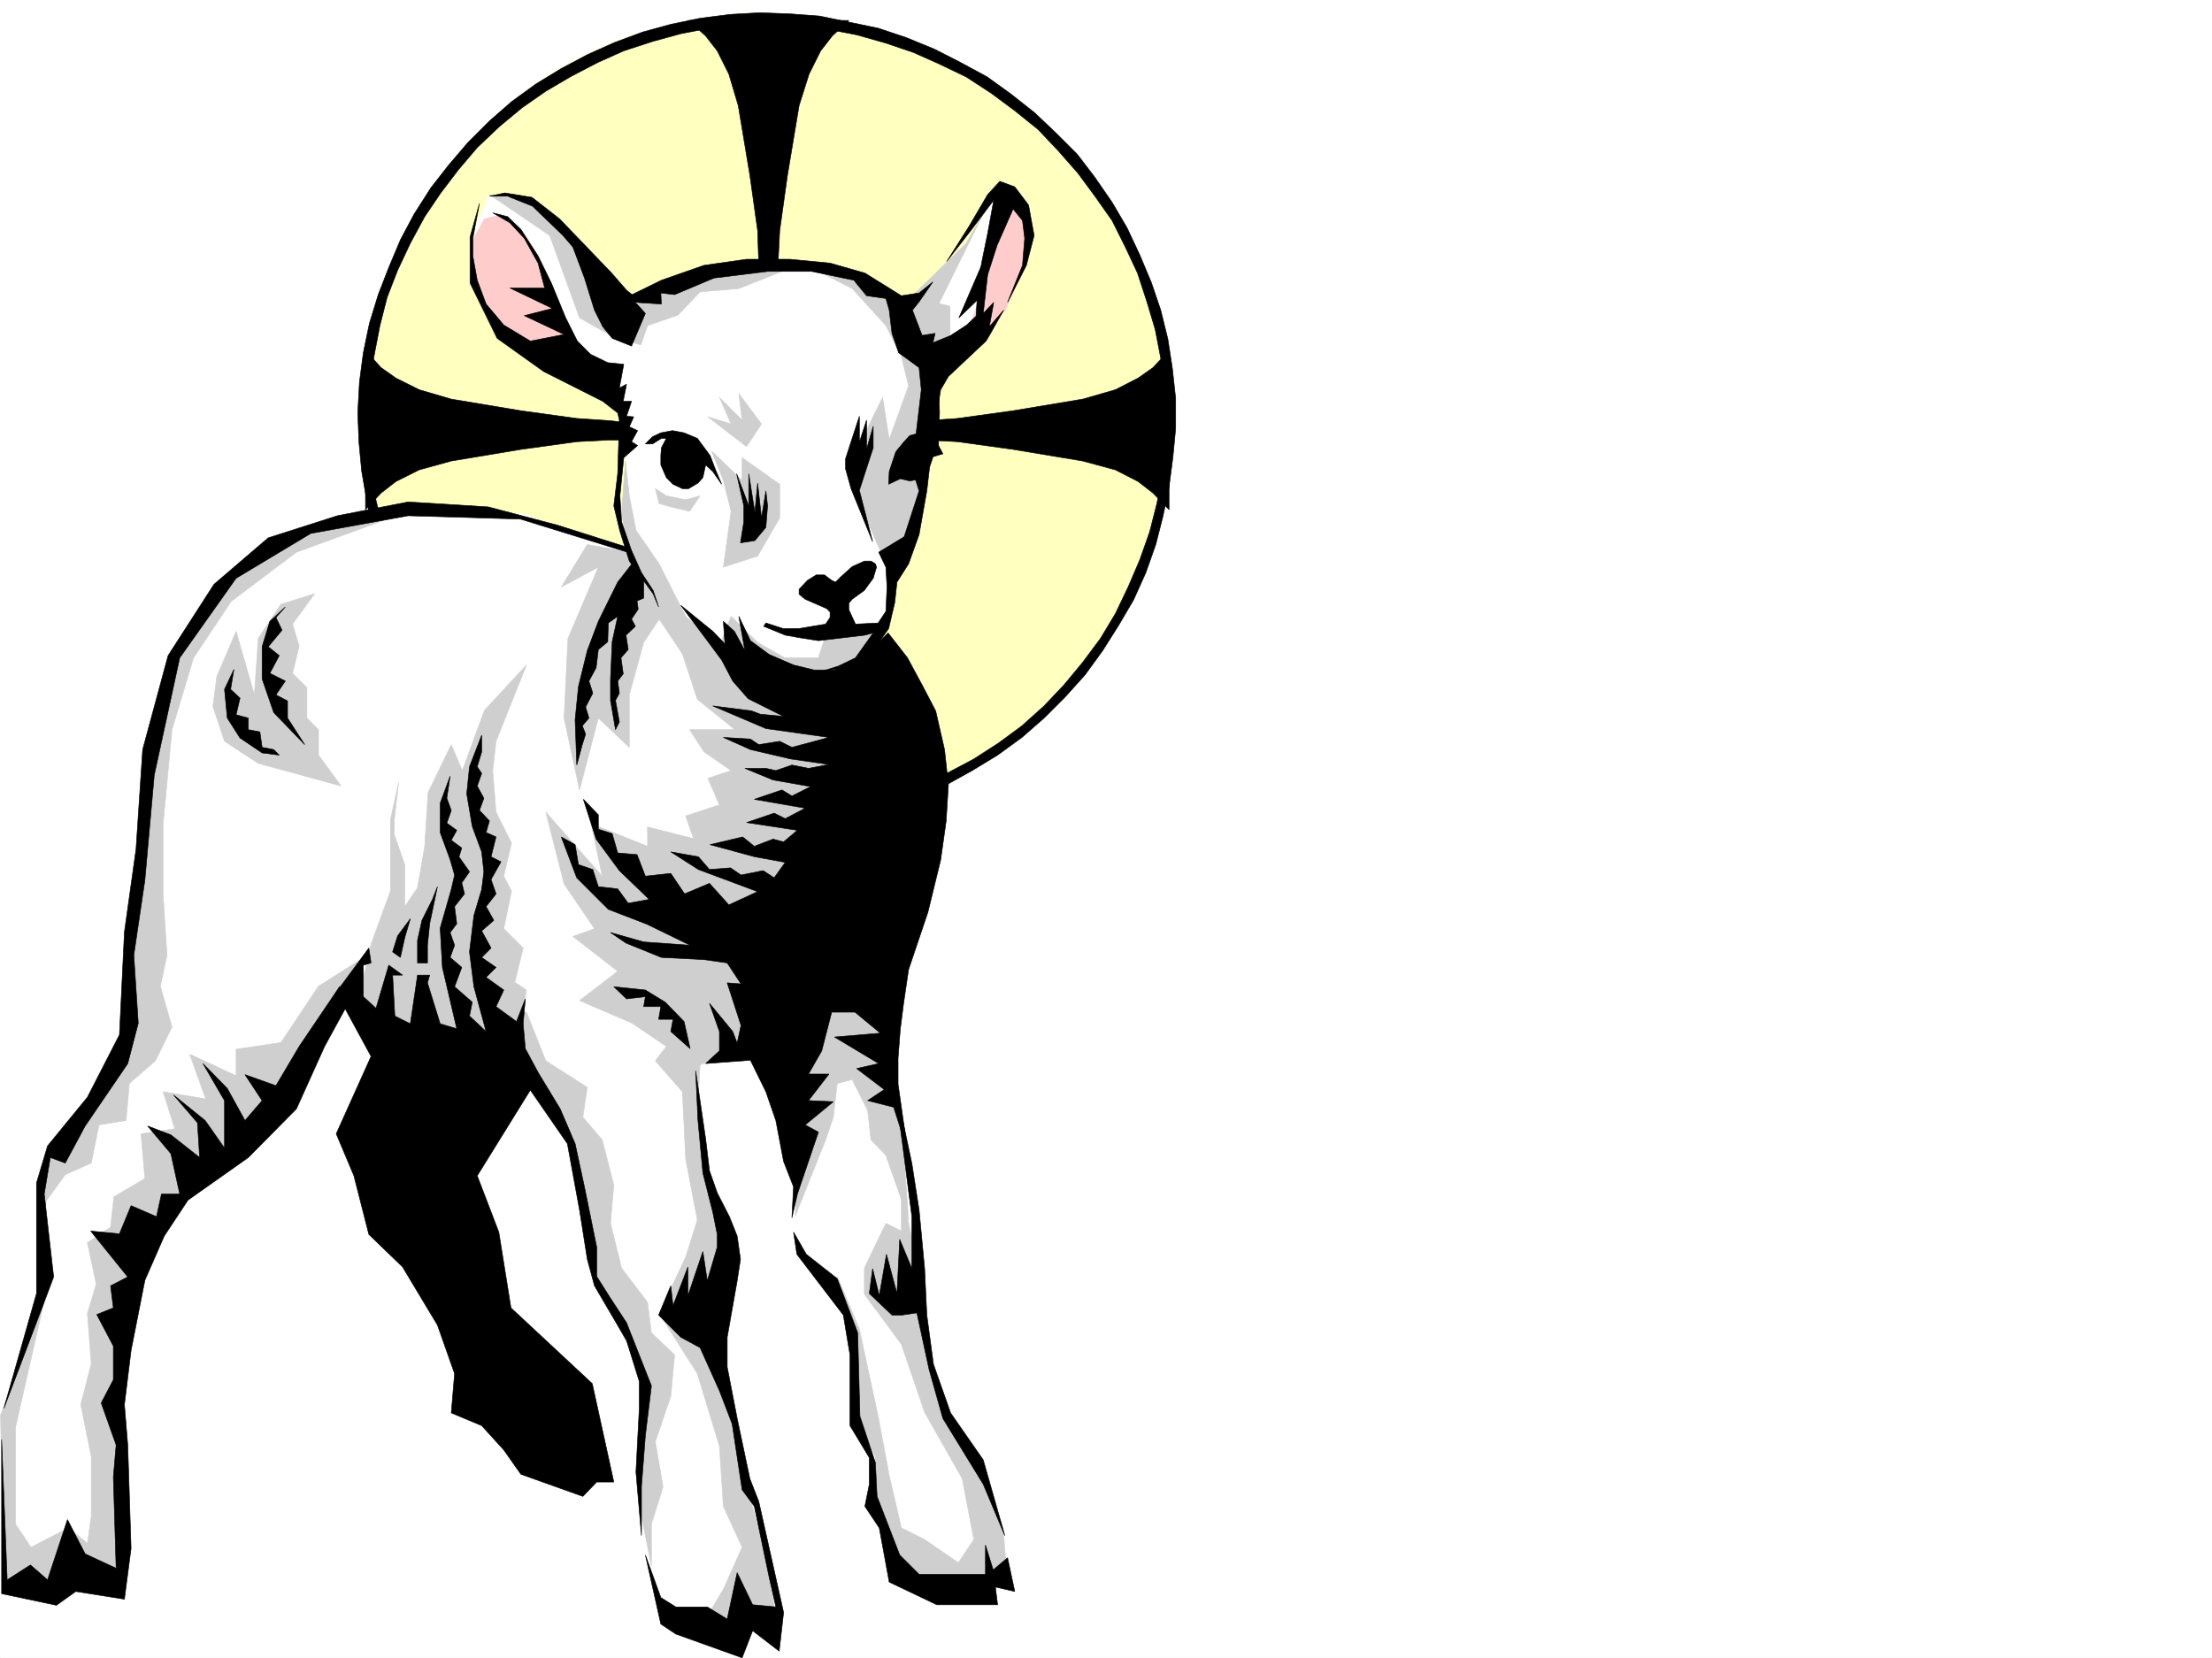
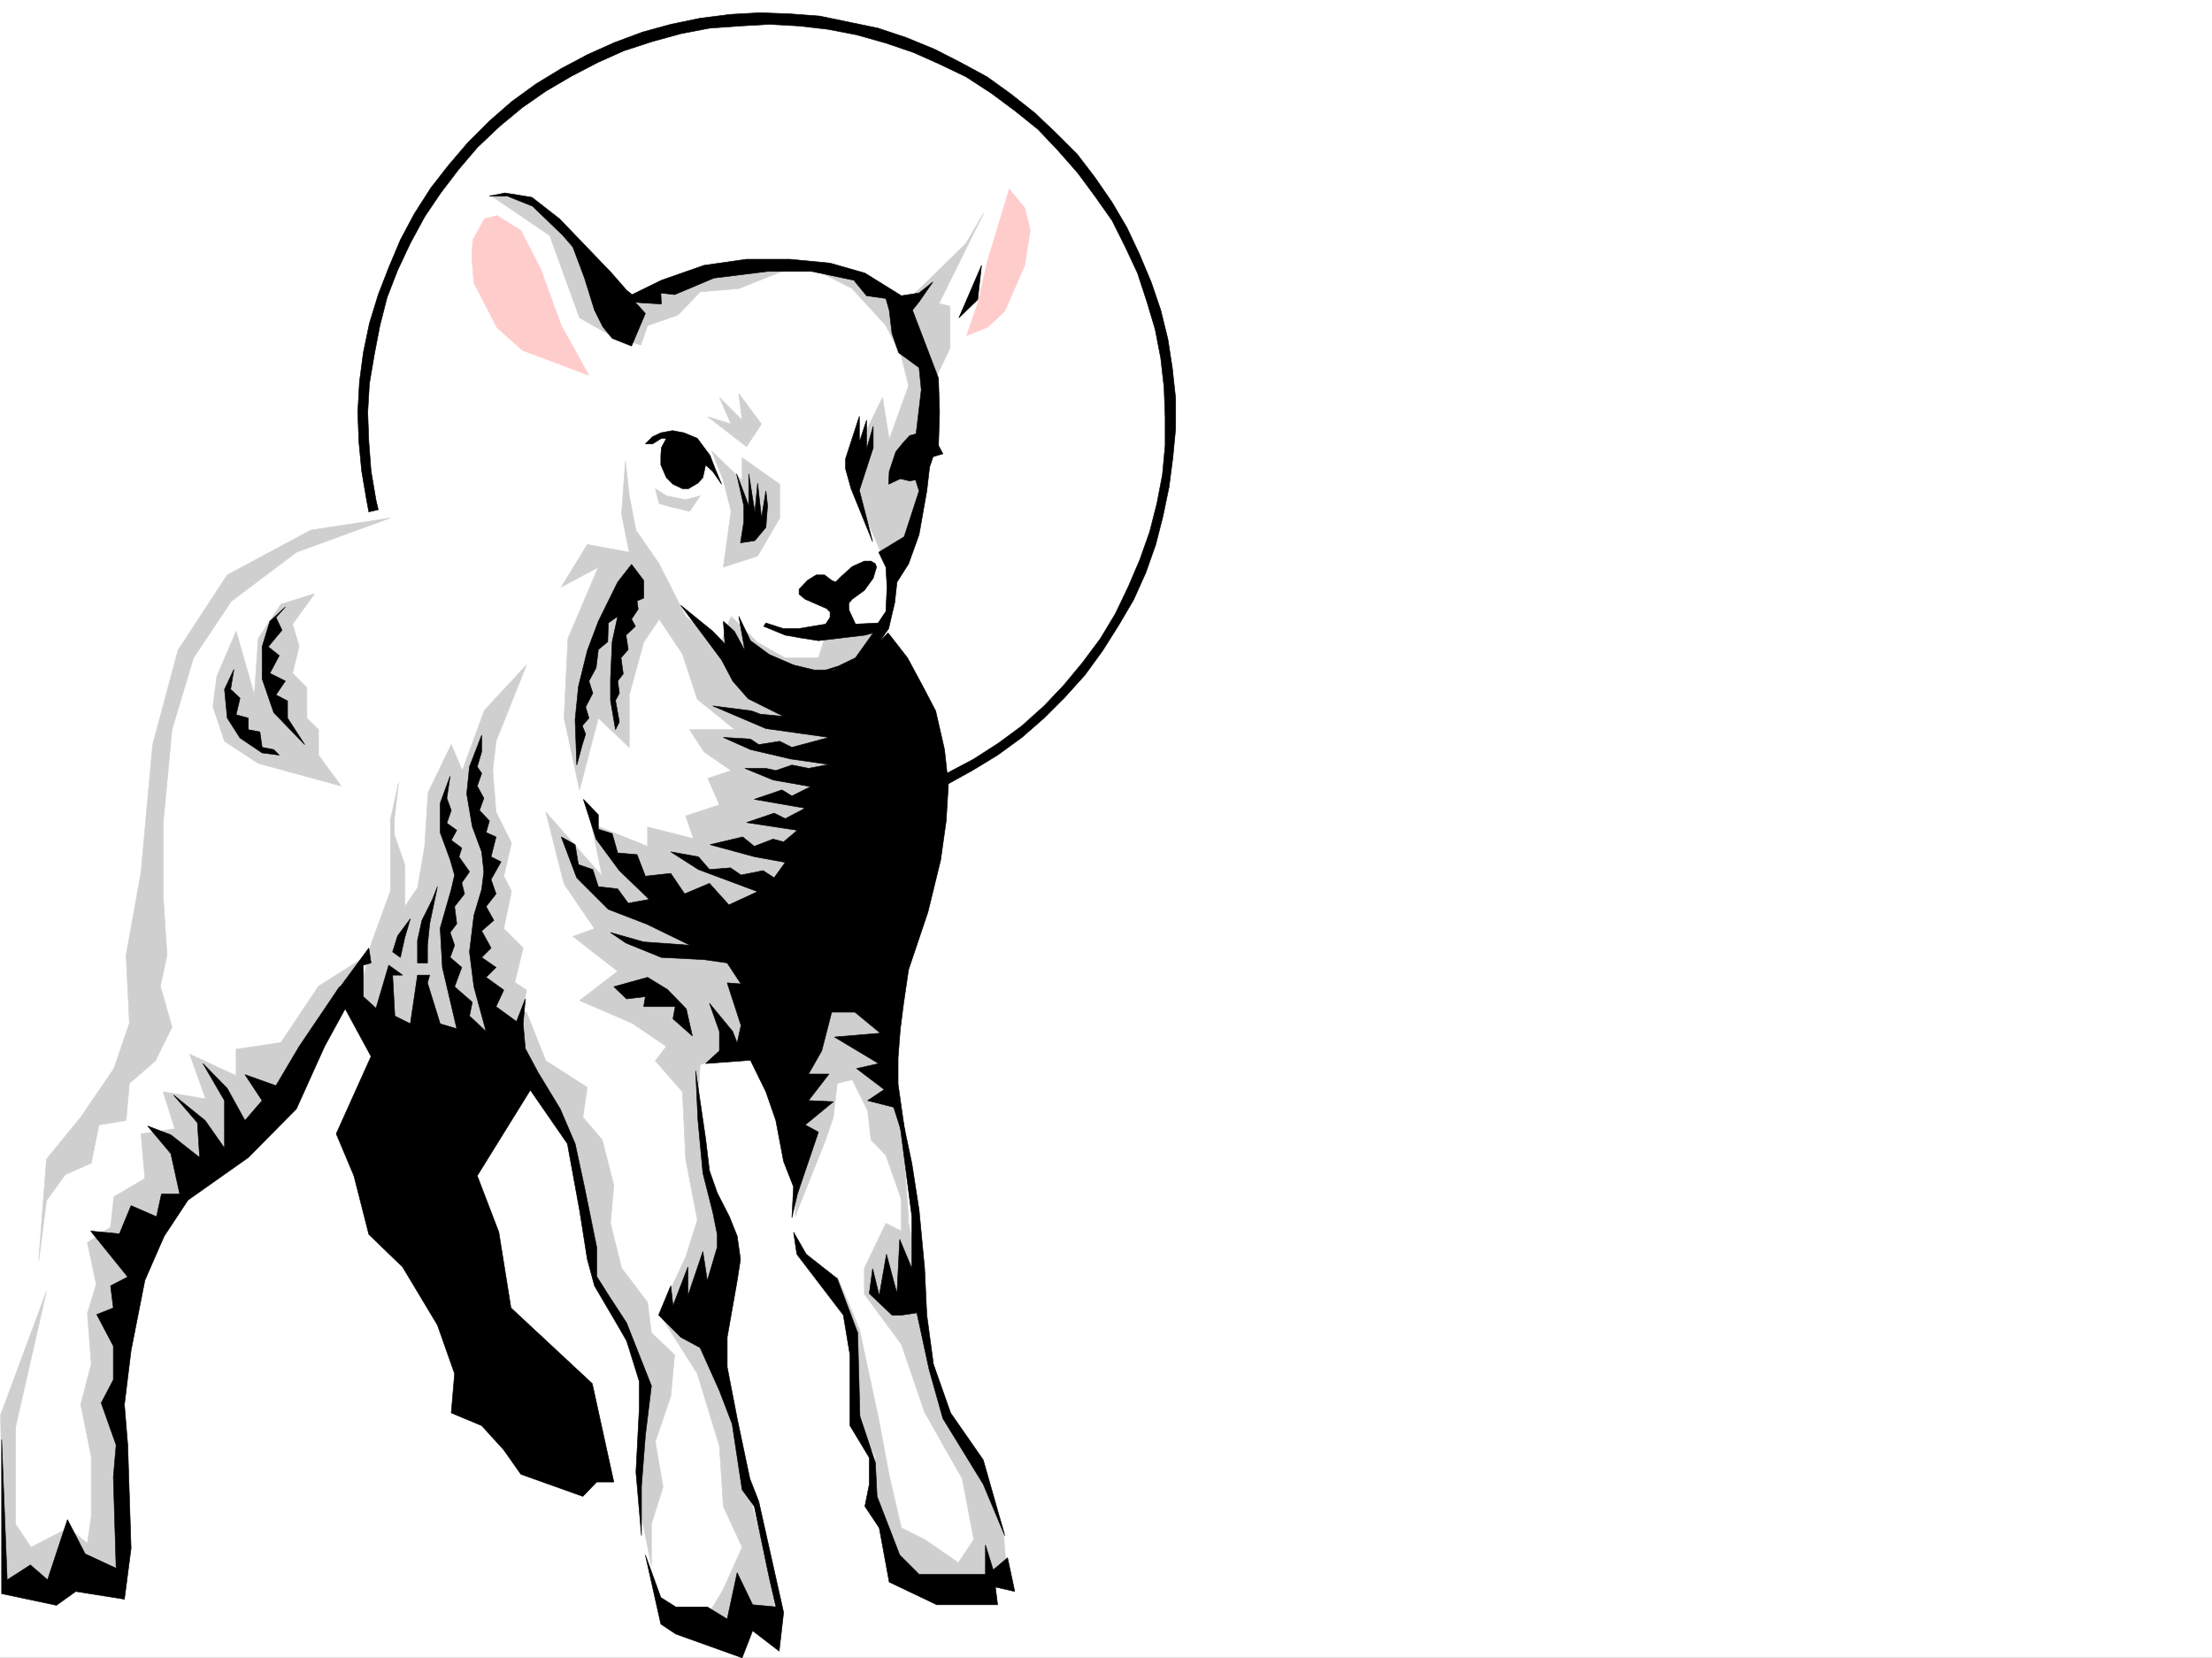
<svg xmlns="http://www.w3.org/2000/svg" width="2997.016" height="2246.646">
  <rect width="100%" height="100%" fill="#808080" stroke="none" />
  <defs>
    <clipPath id="a">
      <path d="M0 0h2997v2244.137H0Zm0 0" />
    </clipPath>
  </defs>
  <path fill="#fff" d="M0 2246.297h2997.016V0H0Zm0 0" />
  <g clip-path="url(#a)" transform="translate(0 2.16)">
-     <path fill="#fff" fill-rule="evenodd" stroke="#fff" stroke-linecap="square" stroke-linejoin="bevel" stroke-miterlimit="10" stroke-width=".743" d="M.742 2244.137h2995.531V-2.16H.743Zm0 0" />
-   </g>
-   <path fill="#ffffbf" fill-rule="evenodd" stroke="#ffffbf" stroke-linecap="square" stroke-linejoin="bevel" stroke-miterlimit="10" stroke-width=".743" d="m1580.93 566.988-.743-32.18-3.011-32.96-4.496-31.473-7.508-32.219-8.211-31.437-9.734-29.95-12.004-30.734-13.489-29.207-16.5-29.207-17.207-26.98-18.726-26.196-20.254-25.457-21.703-23.968-23.223-23.223-24.008-20.996-26.199-19.473-26.234-17.95-28.465-16.5-29.246-14.972-29.207-13.492-29.953-11.219-30.73-9.738-31.477-7.508-32.22-5.98-31.476-4.496-32.219-.743h-32.96l-32.22.743-32.214 4.496-31.477 5.98-31.437 7.508-31.477 9.738-30.73 10.477-29.207 13.492-29.25 14.23-26.938 15.72-26.98 18.726-25.492 20.215-24.711 21-23.227 23.183-22.48 22.485-20.996 25.453-18.73 26.98-16.462 26.977-17.242 28.465-13.492 29.207-11.219 30.695-10.52 29.95-8.992 31.476-6.726 32.96-5.238 30.696-3.012 32.961-.742 32.219.742 33.703 3.012 31.437 4.496 32.22 7.468 32.218 8.25 31.433 10.477 30.735 11.262 29.949 13.488 29.95 15.719 27.722 16.5 28.465 19.472 26.238 20.996 24.711 20.215 23.969 23.227 23.222 25.453 20.961 24.75 20.211 26.238 18.73 28.465 16.5 28.465 14.977 29.95 13.45 30.734 11.261 29.988 9.735 31.437 8.25 31.473 5.242 32.219 4.496 32.96 1.484h32.22l32.218-.742 31.477-4.496 32.218-5.242 31.477-8.25 30.73-8.25 31.438-11.219 29.246-12.746 29.207-15.719 26.98-15.719 27.723-17.988 26.235-19.469 23.968-20.96 22.485-23.223 22.48-23.227 20.957-24.71 19.473-27.723 17.242-26.977 15.758-28.465 13.45-29.21 12.75-29.95 10.515-30.691 8.953-31.477 6.765-31.476 5.239-32.18 3.011-32.219.743-32.219zm0 0" />
-   <path fill="#fff" fill-rule="evenodd" stroke="#fff" stroke-linecap="square" stroke-linejoin="bevel" stroke-miterlimit="10" stroke-width=".743" d="M5.238 2141.43v-218.727l47.196-173.015 5.277-173.762 60.684-71.164 56.93-86.88v-128.089l20.995-143.066 10.48-154.29 29.95-111.593 83.168-106.352 111.668-62.168 137.828-25.492 139.39 9.734 152.844 56.93-8.996-60.644-10.476-139.313-133.371-107.133-68.192-132.55 22.485-50.204 60.683 19.473 61.426 50.203 67.445 77.887 95.914-46.45 88.407-10.48 81.68 10.48 81.64 26.235 25.492 23.969 36.715-34.489 50.203-56.144 31.477-51.691 20.214 20.957-13.488 137.086-78.672 72.648-9.734 116.828-20.254 86.922-37.457 88.363-8.992 80.156 56.969 137.047v149.828l-47.977 229.168 6.02 92.157 20.214 81.64 15.72 148.309 10.519 102.598 25.453 106.351 45.707 61.426 30.734 122.851-71.945 46.414-65.922-26.199-30.734-97.36-10.477-60.679-19.473-46.453 3.754-96.617-24.75-72.645-50.207-69.68-6.722-62.167-5.239-77.145-45.71-131.804-86.918 40.43v91.374l29.949 139.313-5.239 116.87 20.997 102.599 26.238 122.851 39.683 167.781-44.964-5.242-31.434 20.215-77.184-25.453-34.488-92.16v-117.57l8.992-96.618-20.957-50.95-45.707-86.136-9.734-107.836-20.996-77.144-66.668-107.133-133.371-15.719-111.63-81.64-82.421 147.562-77.926 72.649-60.683 50.906-60.723 118.355-21.703 95.875v301.852l-60.68-10.48-35.973 26.199zm0 0" />
+     </g>
  <path fill="#cfcfcf" fill-rule="evenodd" stroke="#cfcfcf" stroke-linecap="square" stroke-linejoin="bevel" stroke-miterlimit="10" stroke-width=".743" d="m426.309 804.445-29.954 41.211 8.997 29.95-8.997 36.675 19.473 19.473v41.21l15.758 15.72v34.484l30.695 41.918-112.375-30.695-45.707-29.95-15.719-47.195 5.239-40.469 26.199-61.386 24.75 86.136 5.238-76.402 30.73-46.45zm62.207 495.825-56.93 35.972-50.95 76.403-60.718 8.992v35.933l-62.914-29.207 21.7 60.684-57.673-9.738 15.719 50.168-45.707 6.761 5.277 60.645-41.992 24.71-4.496 41.212-31.437 20.957 11.964 56.187-11.964 39.688 5.238 68.191-14.23 55.403 14.23 70.421v80.895l-5.238 36.676-25.493-20.957-50.949 26.238-20.957-31.477v-131.062l41.953-184.277L.742 1917.465l4.496 220.21 67.45 20.997 45.707-20.996 35.933 8.992 16.5-147.563-10.48-101.113 20.215-153.547 66.707-131.804 112.37-88.407 71.946-106.351 30.695-67.406zm0 0" />
  <path fill="#cfcfcf" fill-rule="evenodd" stroke="#cfcfcf" stroke-linecap="square" stroke-linejoin="bevel" stroke-miterlimit="10" stroke-width=".743" d="m62.95 1626.871 25.456-35.227 35.227-15.718 10.48-51.692 36.715-5.98 4.496-50.207 35.23-30.691 22.481-45.707-15.758-55.407 8.996-41.953-5.242-81.64v-96.618l12.004-127.347 29.207-97.36 50.95-76.402 88.406-66.664 127.386-46.453-107.918 16.5-113.113 60.683-66.707 101.856-34.445 128.094-15.758 173.015-20.215 112.336 4.496 92.117-20.996 61.43-44.926 65.922-46.453 56.93-10.515 137.828zm477.257-567.027-11.223 50.949v96.613l-26.238 71.906-14.23 62.169 14.23 44.925 137.867 31.477 62.172-15.719 10.516-60.684-15.758-10.476 11.262-46.453-26.235-26.195 10.477-50.95-10.477-20.21 10.477-44.97-20.957-41.914-4.496-56.187 4.496-39.684L713.3 901.06l-56.968 61.425-29.95 81.641-14.976-35.188-31.476 65.141-4.496 72.649-9.735 56.183-17.242 25.457v-56.89l-14.234-40.47v-20.214zm255.516-322.067-35.227 57.672 50.203-26.976-41.21 96.652-5.239 107.84 20.957 97.36 25.492-97.36 41.953 39.687v-71.125l19.473-71.16 20.996-31.476 31.477 47.195 20.215 61.426 50.945 41.172h-61.426l19.473 29.988 36.715 25.453-31.477 10.48 15.719 35.973-45.707 14.973 10.52 30.695-62.212-15.719v26.2l-76.398-30.696 14.973 71.164-76.438-86.883 24.75 97.36 41.21 60.683-29.245 10.48 60.719 47.192-51.727 39.688 71.2 30.691 46.452 31.477-14.976 19.472 36.715 41.954 4.457 91.378 15.758 82.383-15.758 50.203-35.934 76.364 51.692 81.64 29.949 98.141 5.281 81.64 25.453 55.446-25.453 56.89-21 35.227 41.957 14.977 35.973-14.977h14.23l-14.23-81.64-31.477-118.356-25.453-121.324-10.52-66.668 15.758-116.871-31.476-92.118-8.992-86.882 3.753-62.168 73.43-24.711 60.684 131.808-5.239 98.141 41.211-103.383 10.477-30.691 5.242-45.711 20.211-5.238 21 41.953 4.496 39.687 20.215 20.996 30.73 87.625-9.734-134.816-10.48-70.418 4.496-92.121 10.48-123.594-35.23-382.008-71.903 10.516-9.777 30.695h-45.668l-36.715-20.957-35.972-35.23-15.758 40.468-45.707-40.468-35.934-71.16-31.473-45.672-8.996-46.45-5.238-47.195-5.238 71.906 10.476 51.692zm0 0" />
  <path fill="#cfcfcf" fill-rule="evenodd" stroke="#cfcfcf" stroke-linecap="square" stroke-linejoin="bevel" stroke-miterlimit="10" stroke-width=".743" d="m713.3 1371.434 26.2 65.922 56.223 35.972-6.02 40.43 26.235 30.691 15.718 61.426-4.496 51.691 15.016 60.684 35.187 46.41 5.242 41.211 31.473 29.953-5.238 56.188-20.957 61.426 10.48 61.425-15.758 50.164v56.93l-14.234-71.16v-194.758l-62.91-122.07-9.738-86.137-19.508-107.879-62.914-92.117-30.73-71.906zm507.989 241.206v55.407l-20.996-10.48-29.207 60.683v35.191l50.203 68.149 31.477 92.12 50.945 89.892 15.719 82.382-20.957 31.477-45.707-31.477-31.477-15.718-16.5-71.16-14.234-76.403-26.196-122.07-29.988-71.16 26.234 92.117v101.113l25.454 50.95v67.406l39.726 92.12 36.715 8.25 14.977 20.958 66.703-20.957 20.214-3.754-5.238-67.41-30.734-86.137-50.945-66.664-20.215-75.66-10.52-112.332zm111.629-1324.277-60.684 122.852 14.977 3.754v56.89l-24.711 50.946-15.758 149.05-15.719 71.16-35.226 10.481-24.711-56.93-10.48-50.906 14.976-65.926 20.215-41.21 8.992 56.93 26.234-72.65-9.734-39.683-20.996-41.957L1154.582 391l-61.426-31.477 61.426 20.957 66.707 34.489 41.211-39.727 46.45-45.668zM959.043 564.762l52.434 40.43 20.253-30.696-30.73-41.21 4.496 35.972-30.734-30.735 15.758 35.973zm-295.945-301.11 81.68 55.442 40.429 111.594 46.45 26.195 36.714 10.52 8.992-26.239 41.215-14.23 29.988-31.438L1001 391l65.922-26.234-86.879-5.243-123.637 55.446-50.945-44.965-41.211-50.91-40.469-46.45zm224.785 398.469 14.976 9.734 26.196 5.239 19.511-5.239-14.234 20.997-25.492-6.02-15.719-4.496zm92.16-11.223 10.477 41.954-10.477 75.62 46.45-14.976 29.948-51.691v-45.668l-50.945-35.973v30.734l-41.21-39.687zm0 0" />
  <path fill="#fcc" fill-rule="evenodd" stroke="#fcc" stroke-linecap="square" stroke-linejoin="bevel" stroke-miterlimit="10" stroke-width=".743" d="M1367.406 256.145 1338.16 352.8l-13.492 58.414-14.973 43.441 28.465-11.222 23.223-21.739 26.98-62.172 7.508-47.191-7.508-30.695zm-726.793 68.933 15.719-28.465 17.242-4.496 32.219 20.215 26.98 52.434 27.723 76.398 37.457 67.41-89.89-33.703-34.489-30.695-31.472-60.684-2.973-35.187zm0 0" />
  <path fill-rule="evenodd" stroke="#000" stroke-linecap="square" stroke-linejoin="bevel" stroke-miterlimit="10" stroke-width=".743" d="M874.395 601.477h9.734l11.965-7.508h6.765l-6.765 12.746-.742 10.48v12.707l7.507 17.243 8.993 8.992 12.746 5.984h8.21l12.747-7.469 6.765-7.507 3.715-17.243 9.735 8.993 12.003 17.242-8.25-19.473-7.468-19.469-17.242-23.226-17.985-7.508-15.719-2.973-15.757 2.973-11.223 5.277zm271.195 33.703v-13.49l18.77-57.671v35.187l9.734-29.95v39.688l8.992-31.437v29.207l-18.727 57.672 17.946 69.636-29.207-71.902zm59.2 3.715 8.991-26.942 10.52-12.746 8.21-8.992 8.25-2.23h9.735l12.004 3.753 6.726 7.469 8.25 15.719-17.988 5.238-2.226 12.746-4.496 14.235-7.508 2.265-12.746 2.23-12.711-3.011-15.754 7.508zm0 0" />
  <path fill-rule="evenodd" stroke="#000" stroke-linecap="square" stroke-linejoin="bevel" stroke-miterlimit="10" stroke-width=".743" d="m1240.016 648.629 5.242 16.5-20.215 62.172-34.488 20.957 9.738 20.215 1.523 26.976-1.523 32.961-10.48 15.719-30.731 1.527-8.996-19.511v-8.954l4.496-5.28 16.504-11.966 12-16.46 4.5-15.012-1.527-4.496-5.98-3.715h-8.993l-16.504 7.468-14.973 13.489-7.468 7.508-5.278-2.27-9.738-7.469h-11.219l-12.004 7.469-11.222 12.004v6.727l8.25 6.722 29.207 12.75 4.496 4.496v7.504l-5.98 8.996-35.973 5.98h-21.742l-23.223-7.507-3.012 4.496 29.246 12.004 20.957 3.715 23.969 3.754 62.953-7.47 11.258-3.007-24.004 33.703-23.226 11.223-23.97 7.504 44.966-7.504 26.234-20.961 20.96-29.95 8.25-35.23 3.009-27.68 15.718-24.75 14.235-39.687 10.476-59.16 3.754-32.219 5.243-15.715-14.235 4.496zm.746-56.891 7.504-63.691-3.008-29.953-27.723-20.215-8.992-26.234-3.754-31.438-4.496-15.758-26.2-3.715-17.242-20.996-56.93-11.965h-59.94l-72.688 8.997-53.215 22.44-18.726-2.226.742 14.973-35.192-2.227 13.493 14.973-18.73 44.184-26.235-10.477-12.746-15.758-11.223-22.445-13.492-43.437-15.754-41.957-13.492-15.72-41.211-39.722-33.703-13.492h-24.711l20.957-4.457 36.715 5.984 37.457 29.207 36.714 38.2 33.743 35.19 20.214 23.227 7.508 5.98 39.688-19.472 57.71-20.215 57.673-8.25h58.457l54.699 5.243 47.195 13.488 49.461 30.73 23.969-3.75 18.726-14.976-18.726 26.937-8.992 11.262 35.226 92.121 1.489 46.45-1.489 47.937zm-242.774 50.168 9.774 43.438v21.742l-4.496 28.465 19.472-3.012 14.977-17.988 2.266-29.207-2.266-20.215-5.985 36.676-5.238-47.153-3.754 39.688-8.25-52.434v43.438zm0 0" />
-   <path fill-rule="evenodd" stroke="#000" stroke-linecap="square" stroke-linejoin="bevel" stroke-miterlimit="10" stroke-width=".743" d="m649.605 275.656-12.746 45.668v62.168l36.715 74.918 62.953 44.926 80.157 40.43 20.25 15.754 2.23 9.738-2.23 72.648-5.278 43.438 8.25 34.449 12.746 40.469 32.22 44.183 7.507 17.985-7.508-22.485-15.758-23.965-13.449-29.953-13.488-38.941-2.27-35.23 5.242-51.692 18.727-16.46-8.211-5.24 8.211-14.976-11.223-5.238 5.985-13.488-9.739-.742 6.766-20.254h-11.262l4.496-23.188-9.734 5.238 5.984-32.218-21.703-2.227-23.226-11.262-17.985-17.984-15.757-31.437-19.473-47.196-17.984-36.715-23.227-35.933-17.984-17.242-20.215-5.239 23.226 13.489 19.47 20.957 18.73 33.707 8.992 33.703H690.82l57.672 27.722-38.203 9.735 53.961 25.492-45.71 8.957-35.97-21.703-23.968-28.465-12.004-32.219-5.985-32.96v-23.97zm633.11 78.629 29.988-47.195 25.457-43.438 16.5-17.988 20.215 7.508 18.727 24.71 7.507 41.212-10.48 40.43-25.492 50.206 20.215-50.207 3.011-36.714-3.011-23.97-12.707-15.714-21.739 49.422-12.746 39.723-5.984 52.433 14.234-14.973-5.984 32.922 19.472-22.445-19.472 34.45-4.496 7.468-50.95 47.934-10.515 17.988-2.973 18.726-23.226-92.117 18.73-3.011-3.012 12.746 23.97-9.735 21.741-14.234 12.746-12.004 2.227-35.188 5.242-36.714 8.25-40.43 8.25-44.926-29.953 39.684zm0 0" />
  <path fill-rule="evenodd" stroke="#000" stroke-linecap="square" stroke-linejoin="bevel" stroke-miterlimit="10" stroke-width=".743" d="m1329.91 359.523-30.695 71.165 25.453-24.711zM1001 835.137l15.758 32.96 25.453 18.731 32.96 14.23 27.724 6.727h27.722l43.477-20.957 29.207-29.207 26.238 33.703 20.957 38.942 17.242 32.964 12.004 52.43 5.239 47.938-3.008 48.68-7.508 53.175-17.203 70.418-26.239 77.89-6.722 45.708-4.5 35.187-3.008 38.946v35.23l12.746 89.852-18.73-58.418-35.227-8.992 22.48-14.973-37.456-28.465 29.949-6.727-59.938-35.972 62.207-5.239-34.488-28.464h-31.473l-13.492 52.433-17.945 31.473h27.722l-27.722 35.934 33.703 1.527-38.2 31.433 17.946 9.739-28.465 83.906-7.469 32.18 2.23-41.914-13.487-34.489-10.48-55.402-13.49-38.945-20.956-42.696-60.723 4.496 18.727-17.242v-26.199l-13.489-38.2 31.477 38.2 6.02 15.719 5.242-23.969-18.73-57.672 18.73 1.485-18.73-28.465-31.477-4.496-57.711-2.97-47.938-19.472-20.996-14.234 44.965 12.707 62.953 4.5-58.457-28.465-52.434-20.215-42.734-42.7-20.957-55.405 18.727 10.48 4.496 26.98 19.472 6.723 7.508 23.227 26.235 2.972 14.234 19.473 28.465-5.242-40.469-38.941-31.477-42.7-17.242-53.918 20.254 20.957v19.512l18.73 5.98 7.505 26.2 26.199 2.265 11.262 29.211 34.445-3.754 18.73 27.72 33.703-14.231 26.235 29.207 38.984-17.985-80.195-29.953-37.457-23.968 37.457 6.726 14.976 17.242 28.504-2.265 14.235 9.734 29.949-5.98 14.976 9.734 15.012-20.957-41.21-7.508-60.684-16.46 44.183-10.481 15.758 12.71 25.453-9.738 14.235 3.754 18.726-15.719-68.933-10.476 37.46-12.746 15.012 7.504 26.98-14.23-68.933-12.005 37.457-12.746 13.488 8.25 25.457-12.746-50.949-8.953-38.199-15.758h28.465l13.488 3.008 21.738-7.504 22.485 4.496 27.722-5.242-51.73-7.465-54.66-12.75-36.715-16.46 36.715 2.23 11.219 7.508 28.464-4.497 16.5 8.211 50.207-13.453-85.433-12.004-71.945-30.691 52.472 6.726 11.965 4.497 31.477 3.007-47.938-23.968L992.75 922.8l-14.977-28.465-21.738-29.211-33.707-44.965 43.442 35.23 16.5 17.204-2.227-30.692 14.973 13.489 14.234 26.195zm-219.547 201.484-2.23-61.39 4.496-44.965 12.004-48.68 14.976-39.684 26.235-53.175 18.73-23.97 16.461 21.7v23.969l-8.992 3.754 1.523 11.222-8.992 13.489 5.238 9.734-12.746 12.004 3.012 19.473-9.773 11.222 3.007 21.739-7.468 9.738 2.23 16.46-5.238 9.735 5.238 29.207-5.238 10.48-6.766-39.687v-28.465l2.27-50.906 7.504-34.488-12.747 8.992-.742 25.496-12.746 10.477-3.012 24.71-9.734 17.989 5.238 16.46-9.734 18.727 4.496 14.977-8.992 10.476 4.496 11.262-4.496 14.235zm0 0" />
-   <path fill-rule="evenodd" stroke="#000" stroke-linecap="square" stroke-linejoin="bevel" stroke-miterlimit="10" stroke-width=".743" d="m831.656 1336.984 17.242 16.461 25.497-2.968-2.27 13.488h23.227l-2.973 17.203h19.473l-3.012 16.5 26.238 23.227-8.25-36.715-25.496-26.239-26.937-16.46zm243.516 332.547 4.496 29.989 62.953 82.386 8.992 53.918v95.871l26.196 43.442v35.972l-5.98 29.95 19.468 29.207 13.492 73.39 64.438 30.735h82.421l-3.011-23.97 26.238 5.981-9.738-45.668-19.473 16.461-10.476-33.703v39.688h-89.93l-26.238-26.2-30.692-79.41-2.27-45.668-20.956-62.914-3.012-113.117-27.719-73.39-41.957-32.961zm160.348-92.863 9.738 62.914 7.508 79.41 2.968 62.914 8.997 66.664 23.222 65.922 44.223 63.656 29.207 102.598-29.207-69.637-54.7-89.148-18.73-66.664-16.5-76.403-20.215 3.012h-13.488l-30.734-29.21 4.496-33.704 8.992 36.676 9.738-56.148 14.27 53.175 3.715-73.39 16.5 39.687v-70.418l-23.97-185.023zm-292.977-125.824 3.012 65.922 6.765 72.648 13.45 53.176 6.023 29.953v17.242l-13.492 45.668-5.98-39.687-20.255 59.902v-38.941l-20.214 52.43-3.012-26.938-16.461 39.687 29.95 29.95 26.237 14.23 26.196 58.418 17.246 44.965 13.488 89.11 16.5 22.48 20.215 96.617 8.992 39.687-31.476-2.972-20.957-43.442-13.489 62.914-26.98-16.5h-42.696l-20.253-12.707-20.957-57.676 20.957 93.606 20.253 13.492 89.891 32.219 14.23-36.715 35.973 27.719 5.985-52.434-33.707-150.531-12.004-30.734-17.203-81.641-13.489-69.637v-40.469l13.489-76.402 4.496-29.207-4.496-31.437-10.516-26.235-16.461-32.219-10.52-29.949-5.238-43.441zm-230.766-97.399-2.972 33.746 2.972 33.704 17.243 32.18 29.988 49.46 20.215 47.156 12.746 59.196 16.46 80.898v39.688l16.505 26.195 23.964 36.715 33.707 85.394-8.21 67.41-5.282 68.895v66.664l-7.465-86.137 4.497-86.136v-36.676l-17.247-55.445-43.437-74.133-9.738-35.973-10.516-66.664-16.46-89.89-50.208-72.649-71.941 116.125 29.246 76.363 16.46 102.637 110.145 102.598 29.207 133.332H808.43l-18.727 19.472-83.91-29.949-23.223-32.965-29.953-32.96-41.21-17.204 4.495-53.215-23.222-65.882-47.235-78.668-45.707-44.184-20.215-79.375-23.968-56.93 47.191-104.867-47.191-86.879 44.183-59.941 3.008 20.215-10.476 3.011v42.7l17.203 15.714 17.242-58.414 18.73 13.489h-13.488l3.008 55.406 21 10.52 9.734-65.926h16.461l-2.973 10.48 17.204 55.445 22.484 6.723-19.473-83.125-3.011-53.215 15.015-52.394 4.496-19.512-6.02-20.957-13.491-36.715v-39.687l13.492-36.715-4.496 29.992 6.02 16.46-6.02 17.243 13.488 9.734-7.469 13.493 14.235 10.476-3.754 11.965 14.23 20.254-10.476 14.977 3.714 14.972-13.453 17.207 2.973 23.223-8.992 12.004 6.02 17.207-6.02 16.5 15.758 13.488-9.739 26.195 23.97 20.957-3.755 18.73 22.485 20.997-16.5-60.684-5.985-47.191 5.985-49.422 10.515-35.191 2.973-23.97-2.973-26.98-12.746-34.445-7.508-44.222 3.754-36.676 16.5-42.696v22.48l-6.02 20.216 6.02 8.992-6.02 17.207 8.993 16.5-5.985 16.46 13.493 14.231-4.496 15.72 13.488 6.019-6.766 26.941 13.492 6.766-13.492 23.968 6.766 19.47-13.488 17.206 10.476 18.727-16.46 14.234 12.706 23.223-12.707 12.75 19.473 13.488-13.488 13.45 23.968 17.242-10.48 22.484 27.722 20.215zm0 0" />
+   <path fill-rule="evenodd" stroke="#000" stroke-linecap="square" stroke-linejoin="bevel" stroke-miterlimit="10" stroke-width=".743" d="m831.656 1336.984 17.242 16.461 25.497-2.968-2.27 13.488h23.227h19.473l-3.012 16.5 26.238 23.227-8.25-36.715-25.496-26.239-26.937-16.46zm243.516 332.547 4.496 29.989 62.953 82.386 8.992 53.918v95.871l26.196 43.442v35.972l-5.98 29.95 19.468 29.207 13.492 73.39 64.438 30.735h82.421l-3.011-23.97 26.238 5.981-9.738-45.668-19.473 16.461-10.476-33.703v39.688h-89.93l-26.238-26.2-30.692-79.41-2.27-45.668-20.956-62.914-3.012-113.117-27.719-73.39-41.957-32.961zm160.348-92.863 9.738 62.914 7.508 79.41 2.968 62.914 8.997 66.664 23.222 65.922 44.223 63.656 29.207 102.598-29.207-69.637-54.7-89.148-18.73-66.664-16.5-76.403-20.215 3.012h-13.488l-30.734-29.21 4.496-33.704 8.992 36.676 9.738-56.148 14.27 53.175 3.715-73.39 16.5 39.687v-70.418l-23.97-185.023zm-292.977-125.824 3.012 65.922 6.765 72.648 13.45 53.176 6.023 29.953v17.242l-13.492 45.668-5.98-39.687-20.255 59.902v-38.941l-20.214 52.43-3.012-26.938-16.461 39.687 29.95 29.95 26.237 14.23 26.196 58.418 17.246 44.965 13.488 89.11 16.5 22.48 20.215 96.617 8.992 39.687-31.476-2.972-20.957-43.442-13.489 62.914-26.98-16.5h-42.696l-20.253-12.707-20.957-57.676 20.957 93.606 20.253 13.492 89.891 32.219 14.23-36.715 35.973 27.719 5.985-52.434-33.707-150.531-12.004-30.734-17.203-81.641-13.489-69.637v-40.469l13.489-76.402 4.496-29.207-4.496-31.437-10.516-26.235-16.461-32.219-10.52-29.949-5.238-43.441zm-230.766-97.399-2.972 33.746 2.972 33.704 17.243 32.18 29.988 49.46 20.215 47.156 12.746 59.196 16.46 80.898v39.688l16.505 26.195 23.964 36.715 33.707 85.394-8.21 67.41-5.282 68.895v66.664l-7.465-86.137 4.497-86.136v-36.676l-17.247-55.445-43.437-74.133-9.738-35.973-10.516-66.664-16.46-89.89-50.208-72.649-71.941 116.125 29.246 76.363 16.46 102.637 110.145 102.598 29.207 133.332H808.43l-18.727 19.472-83.91-29.949-23.223-32.965-29.953-32.96-41.21-17.204 4.495-53.215-23.222-65.882-47.235-78.668-45.707-44.184-20.215-79.375-23.968-56.93 47.191-104.867-47.191-86.879 44.183-59.941 3.008 20.215-10.476 3.011v42.7l17.203 15.714 17.242-58.414 18.73 13.489h-13.488l3.008 55.406 21 10.52 9.734-65.926h16.461l-2.973 10.48 17.204 55.445 22.484 6.723-19.473-83.125-3.011-53.215 15.015-52.394 4.496-19.512-6.02-20.957-13.491-36.715v-39.687l13.492-36.715-4.496 29.992 6.02 16.46-6.02 17.243 13.488 9.734-7.469 13.493 14.235 10.476-3.754 11.965 14.23 20.254-10.476 14.977 3.714 14.972-13.453 17.207 2.973 23.223-8.992 12.004 6.02 17.207-6.02 16.5 15.758 13.488-9.739 26.195 23.97 20.957-3.755 18.73 22.485 20.997-16.5-60.684-5.985-47.191 5.985-49.422 10.515-35.191 2.973-23.97-2.973-26.98-12.746-34.445-7.508-44.222 3.754-36.676 16.5-42.696v22.48l-6.02 20.216 6.02 8.992-6.02 17.207 8.993 16.5-5.985 16.46 13.493 14.231-4.496 15.72 13.488 6.019-6.766 26.941 13.492 6.766-13.492 23.968 6.766 19.47-13.488 17.206 10.476 18.727-16.46 14.234 12.706 23.223-12.707 12.75 19.473 13.488-13.488 13.45 23.968 17.242-10.48 22.484 27.722 20.215zm0 0" />
  <path fill-rule="evenodd" stroke="#000" stroke-linecap="square" stroke-linejoin="bevel" stroke-miterlimit="10" stroke-width=".743" d="M579.187 1304.766H565.7v-30.692l5.98-26.98 14.235-28.465 6.766-17.203-10.52 50.164-2.973 29.21zm-36.714-7.466-10.516-7.507 6.762-21.703 17.246-23.223-7.508 25.453zm-82.423 39.684-54.698 80.899-31.477 53.176-41.957-14.973 23.227 35.188-23.227 26.98-23.965-43.441-32.96-33.704 29.206 50.165v64.437l-26.238-37.457-42.695-34.45 32.218 37.462 3.008 47.152-38.98-30.691-31.477-12.004 31.477 37.457 12.004 54.699h-24.75l-6.727 30.695-34.445-14.976-15.758 38.203-38.945-3.754 50.203 62.168-23.262 12.004 3.754 29.949-22.484 8.992 22.484 42.7v45.667l-16.461 31.477 20.215 56.93-3.754 43.437 3.754 123.598-41.957-19.512-23.969-46.41-26.977 81.64-23.226-20.214-31.477 20.214-7.504-190.261v208.988l74.211 15.719 26.196-18.73 65.96 10.48 8.997-68.895-4.5-140.054-4.496-54.704 8.996-73.39 18.726-95.129 26.2-59.902 32.218-48.72 81.68-57.671 65.18-65.883 38.199-84.652 44.223-80.899zM386.621 822.43l-12.746 14.23 8.25 17.207-18.73 22.48 14.976 11.966-12.746 23.968 20.996 10.52-12.746 18.726 15.719 8.211v23.227l23.261 35.972-41.992-43.44-15.718-45.708v-43.441l10.48-34.446Zm-31.476 197.73-29.95-20.215-17.242-26.98-3.754-38.945 12.746-26.977-4.496 26.977 12.746 11.964-5.277 22.485 16.5 4.496v15.719l15.715 3.011 3.012 20.957 15.718 3.008 7.508 7.508zm0 0" />
-   <path fill-rule="evenodd" stroke="#000" stroke-linecap="square" stroke-linejoin="bevel" stroke-miterlimit="10" stroke-width=".743" d="m5.238 1908.473 44.223-155.778v-149.789l14.977-50.207 53.957-65.922 43.44-84.613 6.763-139.312 15.718-112.372 8.993-134.82 34.449-127.347 62.207-96.618 73.43-62.91 93.644-29.95 95.914-18.73 108.617 6.727 93.684 24.75 92.16 29.207 5.238 8.211-147.601-45.668-152.098-4.496-131.887 23.969-101.148 60.68-76.402 107.84-34.489 158.784-12.707 142.325-15.011 101.855 6.02 92.117-14.235 54.703-57.711 84.614-26.977 50.203-20.215-7.508-8.25 49.46 12.746 112.337-15.757 41.953zM1150.086 27.723l-22.442 20.957-15.757 20.215-15.719 31.476-13.488 42.695-15.758 94.387-10.48 74.879-2.227 44.184h-26.238l-1.485-44.184-10.52-74.879-15.714-94.387-12.75-42.695-15.715-31.476-15.758-20.215-23.226-20.957zM495.242 474.871l20.996 23.223 20.215 14.234 31.473 15.719 43.48 12.746 94.387 15.719 75.66 10.476L826.418 570l12.746 1.484v24.711h-12.746l-44.965 2.27-75.66 10.48-94.387 15.715-43.48 12.004-31.473 15.719-20.215 15.719-20.996 22.484zm1088.699 0-21.738 23.223-20.254 14.234-30.695 15.719-44.223 12.746-94.387 15.719-75.699 10.476-43.437 3.012v26.195l43.437 2.27 75.7 10.48 94.386 15.715 44.223 12.004 30.695 15.719 20.254 15.719 21.738 22.484zm0 0" />
  <path fill-rule="evenodd" stroke="#000" stroke-linecap="square" stroke-linejoin="bevel" stroke-miterlimit="10" stroke-width=".743" d="m1282.715 1047.879 36.715-19.469 33.703-21.742 31.476-23.227 29.989-26.937 26.98-28.465 25.453-30.734 23.969-32.18 20.254-33.703 17.203-35.973 15.758-36.715 13.488-38.199 9.738-38.2 7.508-38.944 3.715-39.688v-38.941l-1.488-39.688-4.496-39.726-7.508-38.942-11.219-37.46-12.75-38.942-16.46-35.191-17.985-35.973-23.227-32.961-23.222-31.434-26.98-30.695-26.981-28.465-30.73-24.75-32.22-23.969-34.449-22.441-35.969-17.246-35.23-15.715-37.457-12.75-39.688-11.219-38.984-7.507-38.941-4.497-40.47-2.23-38.944 2.23-41.993 3.008-38.945 7.508-38.2 10.48-38.98 12.708-35.191 15.757-35.973 18.727-34.484 20.215-32.219 22.445-30.695 25.492-29.988 28.465-25.453 29.95-23.97 31.476-21.741 32.18-19.47 35.972-17.245 36.676-14.23 36.715-9.739 38.199-7.504 38.945-6.726 39.688-2.27 38.98 1.488 39.688 3.008 39.687 6.727 39.684 3.011 12.75-12.746 3.008-2.972-15.758L490 638.152l-3.754-39.687-1.484-39.688 2.27-41.21 5.238-39.688 8.25-39.723 11.964-38.945 14.23-36.676 15.759-37.457 18.73-35.191 22.48-35.227 23.97-30.695 26.199-30.735 29.246-29.207 29.949-26.195 32.96-23.969 34.49-20.996 35.226-18.73 36.715-16.461 38.203-14.23L908.84 32.96l39.726-8.25 41.211-5.238 39.688-2.23 40.469 1.487 40.468 3.008 39.684 8.211 39.726 8.25 38.204 12.75 38.238 15.715 35.191 17.988 35.97 19.473 32.218 23.223 32.219 25.457 29.207 27.718 28.503 28.465 23.97 31.438 23.226 33.703 20.215 34.45 17.242 36.714 15.719 37.457 12.746 37.457 9.738 39.688 5.98 38.945 4.496 41.21v40.43l-3.714 38.942-5.239 40.469-8.25 39.687-9.738 38.2-13.488 38.202-16.5 36.715-20.215 34.446-21.738 34.445-23.969 32.965-26.98 29.949-28.465 28.465-29.989 26.234-32.96 23.969-34.45 20.957-35.226 19.473zm0 0" />
</svg>